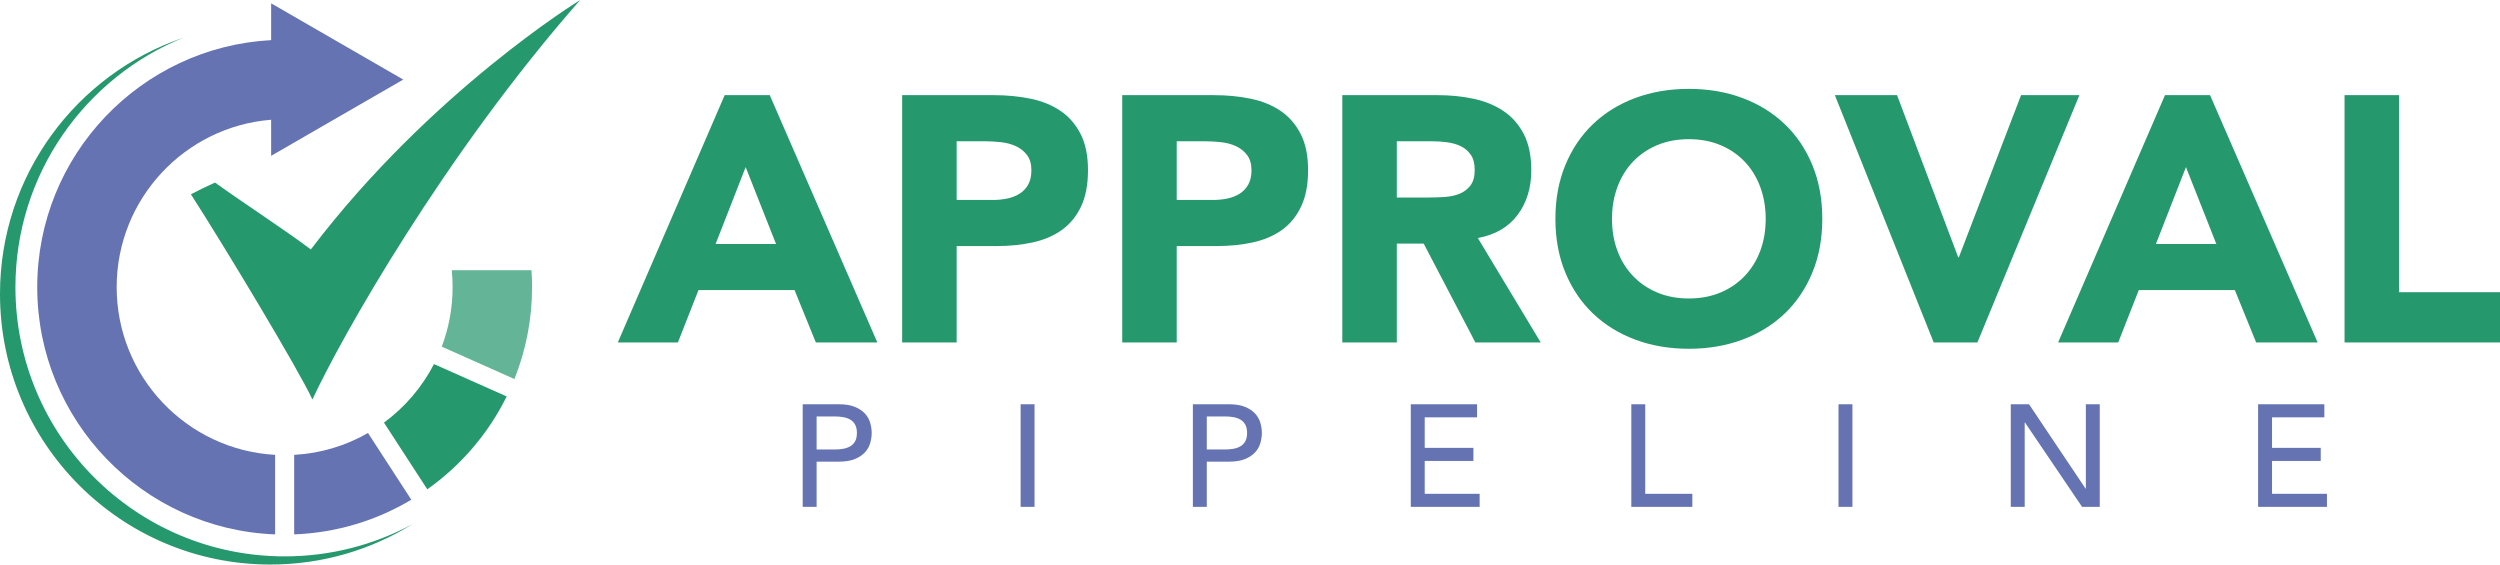
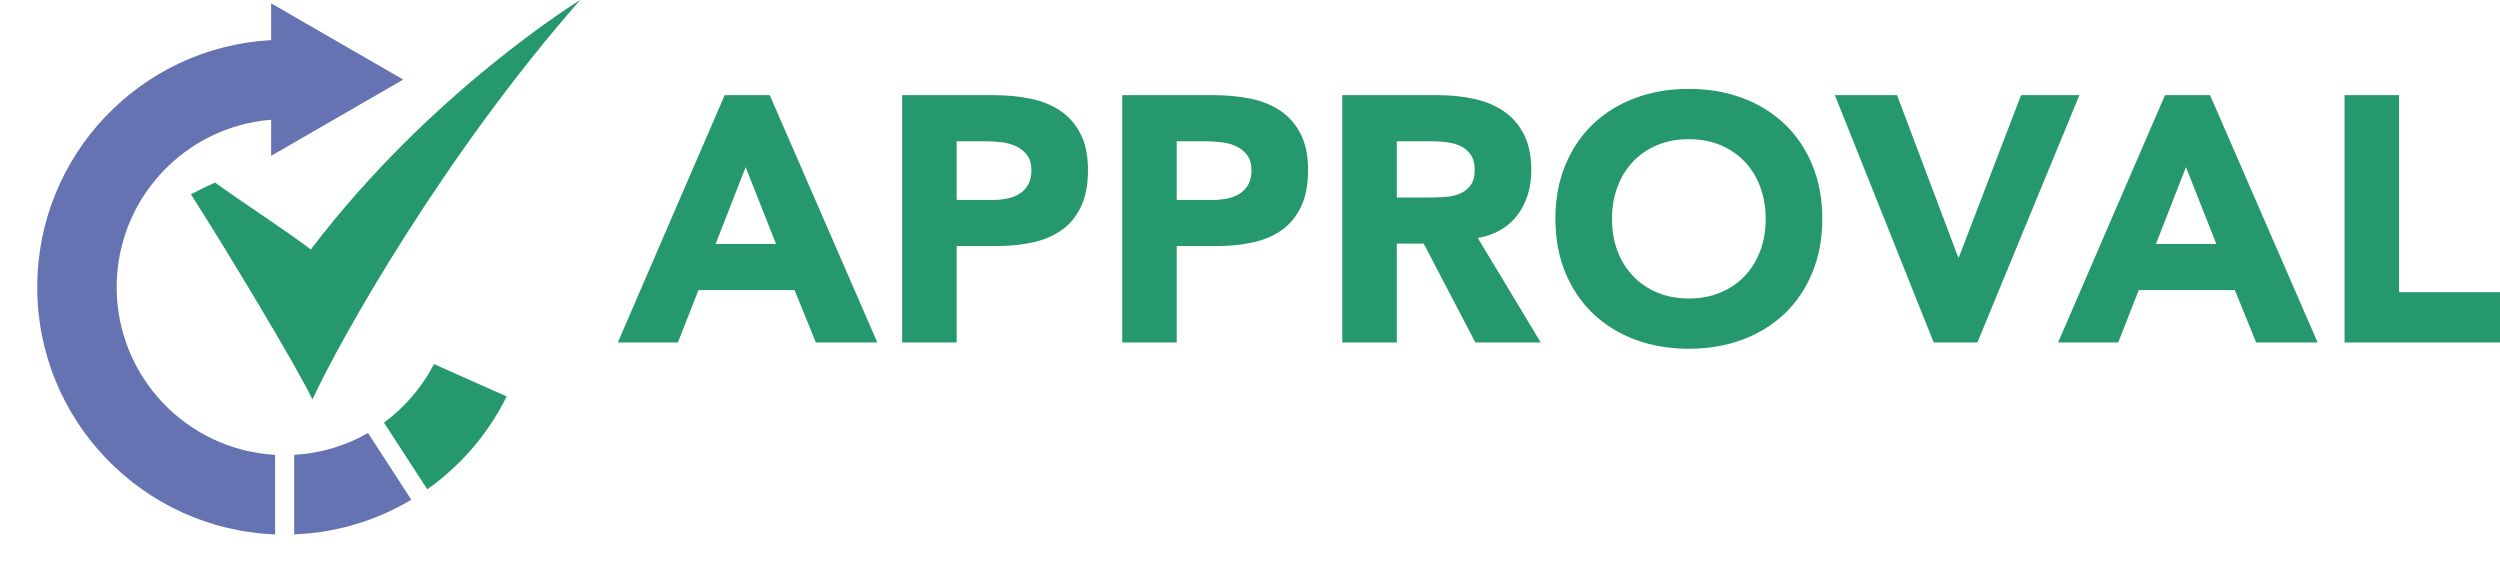
<svg xmlns="http://www.w3.org/2000/svg" viewBox="0 0 870.287 196.525" height="196.525" width="870.287" xml:space="preserve" version="1.1" id="svg2">
  <defs id="defs6" />
  <g transform="matrix(1.25,0,0,-1.25,0,196.525)" id="g10">
    <g transform="scale(0.1,0.1)" id="g12">
-       <path id="path14" style="fill:#64b598;fill-opacity:1;fill-rule:evenodd;stroke:none" d="m 1230.24,606.75 c 19.5,51.504 30.21,107.363 30.21,165.742 0,15.797 -0.76,31.438 -2.29,46.813 l 2.39,0.367 219.57,0 c 1.09,-15.57 1.65,-31.32 1.65,-47.18 0,-90.433 -17.49,-176.758 -49.12,-255.871 l -202.41,90.129" />
      <path id="path16" style="fill:#26986e;fill-opacity:1;fill-rule:evenodd;stroke:none" d="m 1069.33,395.25 c 58.08,42.711 105.98,98.48 139.28,162.98 l 202.38,-90.101 C 1359.89,364.539 1283.53,275.68 1189.97,209.5 l -120.64,185.75" />
      <path id="path18" style="fill:#6573b2;fill-opacity:1;fill-rule:evenodd;stroke:none" d="m 819.262,305.469 c 74.547,4.121 144.347,25.761 205.538,60.863 L 1145.45,180.539 C 1049.39,123.16 938.191,88.488 819.262,83.961 l 0,221.508" />
      <path id="path20" style="fill:#6573b2;fill-opacity:1;fill-rule:evenodd;stroke:none" d="M 755.078,1238.71 C 514.379,1219.55 324.926,1018.11 324.926,772.492 324.926,523.07 520.219,319.23 766.16,305.469 l 0,-221.481 C 397.988,97.961 103.691,400.91 103.691,772.492 c 0,367.868 288.414,668.388 651.387,687.948 l 0,102.5 183.906,-106.16 183.976,-106.18 -183.976,-106.2 -183.906,-106.19 0,100.5" />
-       <path id="path22" style="fill:#26986e;fill-opacity:1;fill-rule:evenodd;stroke:none" d="M 1148.87,112.629 C 1033.81,41.238 898.148,0 752.891,0 337.141,0 0,337.469 0,753.578 0,1084.89 213.711,1366.27 510.621,1467.27 236.414,1355.75 42.973,1086.68 42.973,772.492 42.973,358.469 378.734,22.738 792.688,22.738 c 128.91,0 250.182,32.57 356.182,89.891" />
      <path id="path24" style="fill:#26986e;fill-opacity:1;fill-rule:nonzero;stroke:none" d="m 6529.37,1307.18 151.77,0 0,-548.7 281.16,0 0,-140.089 -432.93,0 0,688.789 z m -500.06,0 125.52,0 299.62,-688.789 -171.22,0 -59.35,145.941 -267.53,0 -57.38,-145.941 -167.34,0 297.68,688.789 0,0 z m 58.37,-200.41 -83.66,-214.032 168.3,0 -84.64,214.032 0,0 z m -977.72,200.41 173.17,0 170.25,-451.414 1.94,0 173.18,451.414 162.46,0 -284.07,-688.789 -121.61,0 -275.32,688.789 0,0 z M 4331.67,962.789 c 0,55.121 9.24,105.071 27.73,149.821 18.49,44.75 44.26,82.85 77.34,114.32 33.07,31.45 72.31,55.6 117.71,72.47 45.41,16.86 95.03,25.29 148.86,25.29 53.83,0 103.43,-8.43 148.83,-25.29 45.41,-16.87 84.65,-41.02 117.73,-72.47 33.07,-31.47 58.87,-69.57 77.34,-114.32 18.5,-44.75 27.73,-94.7 27.73,-149.821 0,-55.133 -9.23,-105.07 -27.73,-149.82 -18.47,-44.746 -44.27,-82.86 -77.34,-114.317 -33.08,-31.453 -72.32,-55.609 -117.73,-72.476 -45.4,-16.867 -95,-25.301 -148.83,-25.301 -53.83,0 -103.45,8.434 -148.86,25.301 -45.4,16.867 -84.64,41.023 -117.71,72.476 -33.08,31.457 -58.85,69.571 -77.34,114.317 -18.49,44.75 -27.73,94.687 -27.73,149.82 l 0,0 z m 157.59,0 c 0,-32.434 5.03,-62.101 15.1,-89.012 10.04,-26.922 24.46,-50.269 43.29,-70.047 18.8,-19.781 41.34,-35.191 67.6,-46.21 26.28,-11.028 55.61,-16.551 88.06,-16.551 32.43,0 61.76,5.523 88.03,16.551 26.27,11.019 48.81,26.429 67.61,46.21 18.83,19.778 33.25,43.125 43.29,70.047 10.07,26.911 15.1,56.578 15.1,89.012 0,31.781 -5.03,61.291 -15.1,88.531 -10.04,27.24 -24.46,50.74 -43.29,70.54 -18.8,19.77 -41.34,35.18 -67.61,46.21 -26.27,11.01 -55.6,16.53 -88.03,16.53 -32.45,0 -61.78,-5.52 -88.06,-16.53 -26.26,-11.03 -48.8,-26.44 -67.6,-46.21 -18.83,-19.8 -33.25,-43.3 -43.29,-70.54 -10.07,-27.24 -15.1,-56.75 -15.1,-88.531 l 0,0 z m -751.03,344.391 266.56,0 c 35.02,0 68.25,-3.41 99.72,-10.22 31.45,-6.8 59.02,-18.16 82.69,-34.05 23.66,-15.88 42.48,-37.29 56.43,-64.2 13.94,-26.92 20.91,-60.49 20.91,-100.69 0,-48.64 -12.65,-90 -37.93,-124.036 -25.31,-34.058 -62.27,-55.621 -110.91,-64.703 l 175.12,-290.89 -181.94,0 -143.97,275.324 -74.92,0 0,-275.324 -151.76,0 0,688.789 z m 151.76,-285.05 89.5,0 c 13.62,0 28.05,0.48 43.29,1.46 15.24,0.98 29.02,3.89 41.35,8.75 12.33,4.87 22.54,12.49 30.64,22.87 8.11,10.38 12.16,24.97 12.16,43.77 0,17.52 -3.57,31.45 -10.69,41.84 -7.13,10.38 -16.22,18.33 -27.23,23.84 -11.05,5.51 -23.69,9.24 -37.95,11.18 -14.29,1.95 -28.22,2.92 -41.83,2.92 l -99.24,0 0,-156.63 z m -764.67,285.05 255.85,0 c 35.7,0 69.41,-3.24 101.19,-9.73 31.79,-6.49 59.51,-17.66 83.19,-33.56 23.66,-15.89 42.46,-37.3 56.42,-64.21 13.94,-26.91 20.93,-60.8 20.93,-101.66 0,-40.22 -6.51,-73.94 -19.48,-101.184 -12.96,-27.238 -30.81,-48.961 -53.49,-65.172 -22.72,-16.223 -49.62,-27.734 -80.76,-34.539 -31.14,-6.812 -64.85,-10.223 -101.17,-10.223 l -110.91,0 0,-268.511 -151.77,0 0,688.789 z m 151.77,-291.86 101.2,0 c 13.6,0 26.72,1.29 39.38,3.9 12.65,2.58 24,6.97 34.04,13.12 10.06,6.17 18.18,14.6 24.32,25.3 6.16,10.71 9.26,24.16 9.26,40.38 0,17.51 -4.07,31.61 -12.18,42.32 -8.11,10.7 -18.48,18.97 -31.12,24.8 -12.65,5.84 -26.76,9.57 -42.31,11.19 -15.58,1.63 -30.49,2.43 -44.76,2.43 l -77.83,0 0,-163.44 z m -764.66,291.86 255.86,0 c 35.66,0 69.39,-3.24 101.17,-9.73 31.78,-6.49 59.5,-17.66 83.17,-33.56 23.69,-15.89 42.49,-37.3 56.43,-64.21 13.95,-26.91 20.92,-60.8 20.92,-101.66 0,-40.22 -6.48,-73.94 -19.45,-101.184 -12.99,-27.238 -30.81,-48.961 -53.5,-65.172 -22.71,-16.223 -49.64,-27.734 -80.77,-34.539 -31.12,-6.812 -64.85,-10.223 -101.18,-10.223 l -110.89,0 0,-268.511 -151.76,0 0,688.789 z m 151.76,-291.86 101.17,0 c 13.62,0 26.75,1.29 39.4,3.9 12.65,2.58 24.01,6.97 34.05,13.12 10.04,6.17 18.16,14.6 24.32,25.3 6.18,10.71 9.23,24.16 9.23,40.38 0,17.51 -4.03,31.61 -12.13,42.32 -8.11,10.7 -18.5,18.97 -31.15,24.8 -12.64,5.84 -26.75,9.57 -42.32,11.19 -15.56,1.63 -30.49,2.43 -44.74,2.43 l -77.83,0 0,-163.44 z m -645.99,291.86 125.5,0 299.65,-688.789 -171.24,0 -59.34,145.941 -267.54,0 -57.4,-145.941 -167.32,0 297.69,688.789 0,0 z m 58.39,-200.41 -83.68,-214.032 168.31,0 -84.63,214.032 0,0" />
-       <path id="path26" style="fill:#6573b2;fill-opacity:1;fill-rule:nonzero;stroke:none" d="m 6288.65,446.371 184.48,0 0,-36.332 -145.73,0 0,-85.168 135.63,0 0,-36.32 -135.63,0 0,-91.629 152.98,0 0,-36.332 -191.73,0 0,285.781 z m -688.83,0 50.86,0 157.43,-234.93 0.81,0 0,234.93 38.74,0 0,-285.781 -49.23,0 -159.05,234.93 -0.8,0 0,-234.93 -38.76,0 0,285.781 z m -479.72,0 38.75,0 0,-285.781 -38.75,0 0,285.781 z m -577.01,0 38.75,0 0,-249.449 131.2,0 0,-36.332 -169.95,0 0,285.781 z m -614.15,0 184.49,0 0,-36.332 -145.73,0 0,-85.168 135.63,0 0,-36.32 -135.63,0 0,-91.629 152.99,0 0,-36.332 -191.75,0 0,285.781 z m -606.86,0 100.5,0 c 18.3,0 33.37,-2.492 45.21,-7.461 11.84,-4.98 21.2,-11.308 28.05,-18.969 6.87,-7.679 11.66,-16.293 14.34,-25.839 2.7,-9.551 4.03,-18.762 4.03,-27.653 0,-8.879 -1.33,-18.109 -4.03,-27.66 -2.68,-9.551 -7.47,-18.16 -14.34,-25.828 -6.85,-7.672 -16.21,-13.992 -28.05,-18.973 -11.84,-4.976 -26.91,-7.457 -45.21,-7.457 l -61.76,0 0,-125.941 -38.74,0 0,285.781 z m 38.74,-125.949 50.86,0 c 7.53,0 15,0.617 22.41,1.828 7.4,1.211 13.99,3.422 19.78,6.66 5.79,3.231 10.43,7.871 13.92,13.922 3.5,6.047 5.25,13.93 5.25,23.617 0,9.692 -1.75,17.563 -5.25,23.602 -3.49,6.078 -8.13,10.711 -13.92,13.937 -5.79,3.223 -12.38,5.453 -19.78,6.66 -7.41,1.204 -14.88,1.801 -22.41,1.801 l -50.86,0 0,-92.027 z m -518.46,125.949 38.75,0 0,-285.781 -38.75,0 0,285.781 z m -606.9,0 100.53,0 c 18.29,0 33.37,-2.492 45.2,-7.461 11.85,-4.98 21.19,-11.308 28.06,-18.969 6.86,-7.679 11.63,-16.293 14.33,-25.839 2.69,-9.551 4.04,-18.762 4.04,-27.653 0,-8.879 -1.35,-18.109 -4.04,-27.66 -2.7,-9.551 -7.47,-18.16 -14.33,-25.828 -6.87,-7.672 -16.21,-13.992 -28.06,-18.973 -11.83,-4.976 -26.91,-7.457 -45.2,-7.457 l -61.77,0 0,-125.941 -38.76,0 0,285.781 z m 38.76,-125.949 50.86,0 c 7.54,0 15,0.617 22.41,1.828 7.4,1.211 13.99,3.422 19.78,6.66 5.78,3.231 10.43,7.871 13.92,13.922 3.5,6.047 5.25,13.93 5.25,23.617 0,9.692 -1.75,17.563 -5.25,23.602 -3.49,6.078 -8.14,10.711 -13.92,13.937 -5.79,3.223 -12.38,5.453 -19.78,6.66 -7.41,1.204 -14.87,1.801 -22.41,1.801 l -50.86,0 0,-92.027" />
      <path id="path28" style="fill:#26986e;fill-opacity:1;fill-rule:evenodd;stroke:none" d="M 531.676,1031.12 C 626.91,883.051 833.711,539.129 870.023,459.559 c 80.922,174.48 367.447,682.151 745.797,1112.671 0,0 -415.25,-253.93 -750.207,-694.804 -70.789,53.687 -190.867,131.354 -266.722,186.304 -20.254,-8.89 -49.133,-23.01 -67.215,-32.61" />
    </g>
  </g>
</svg>